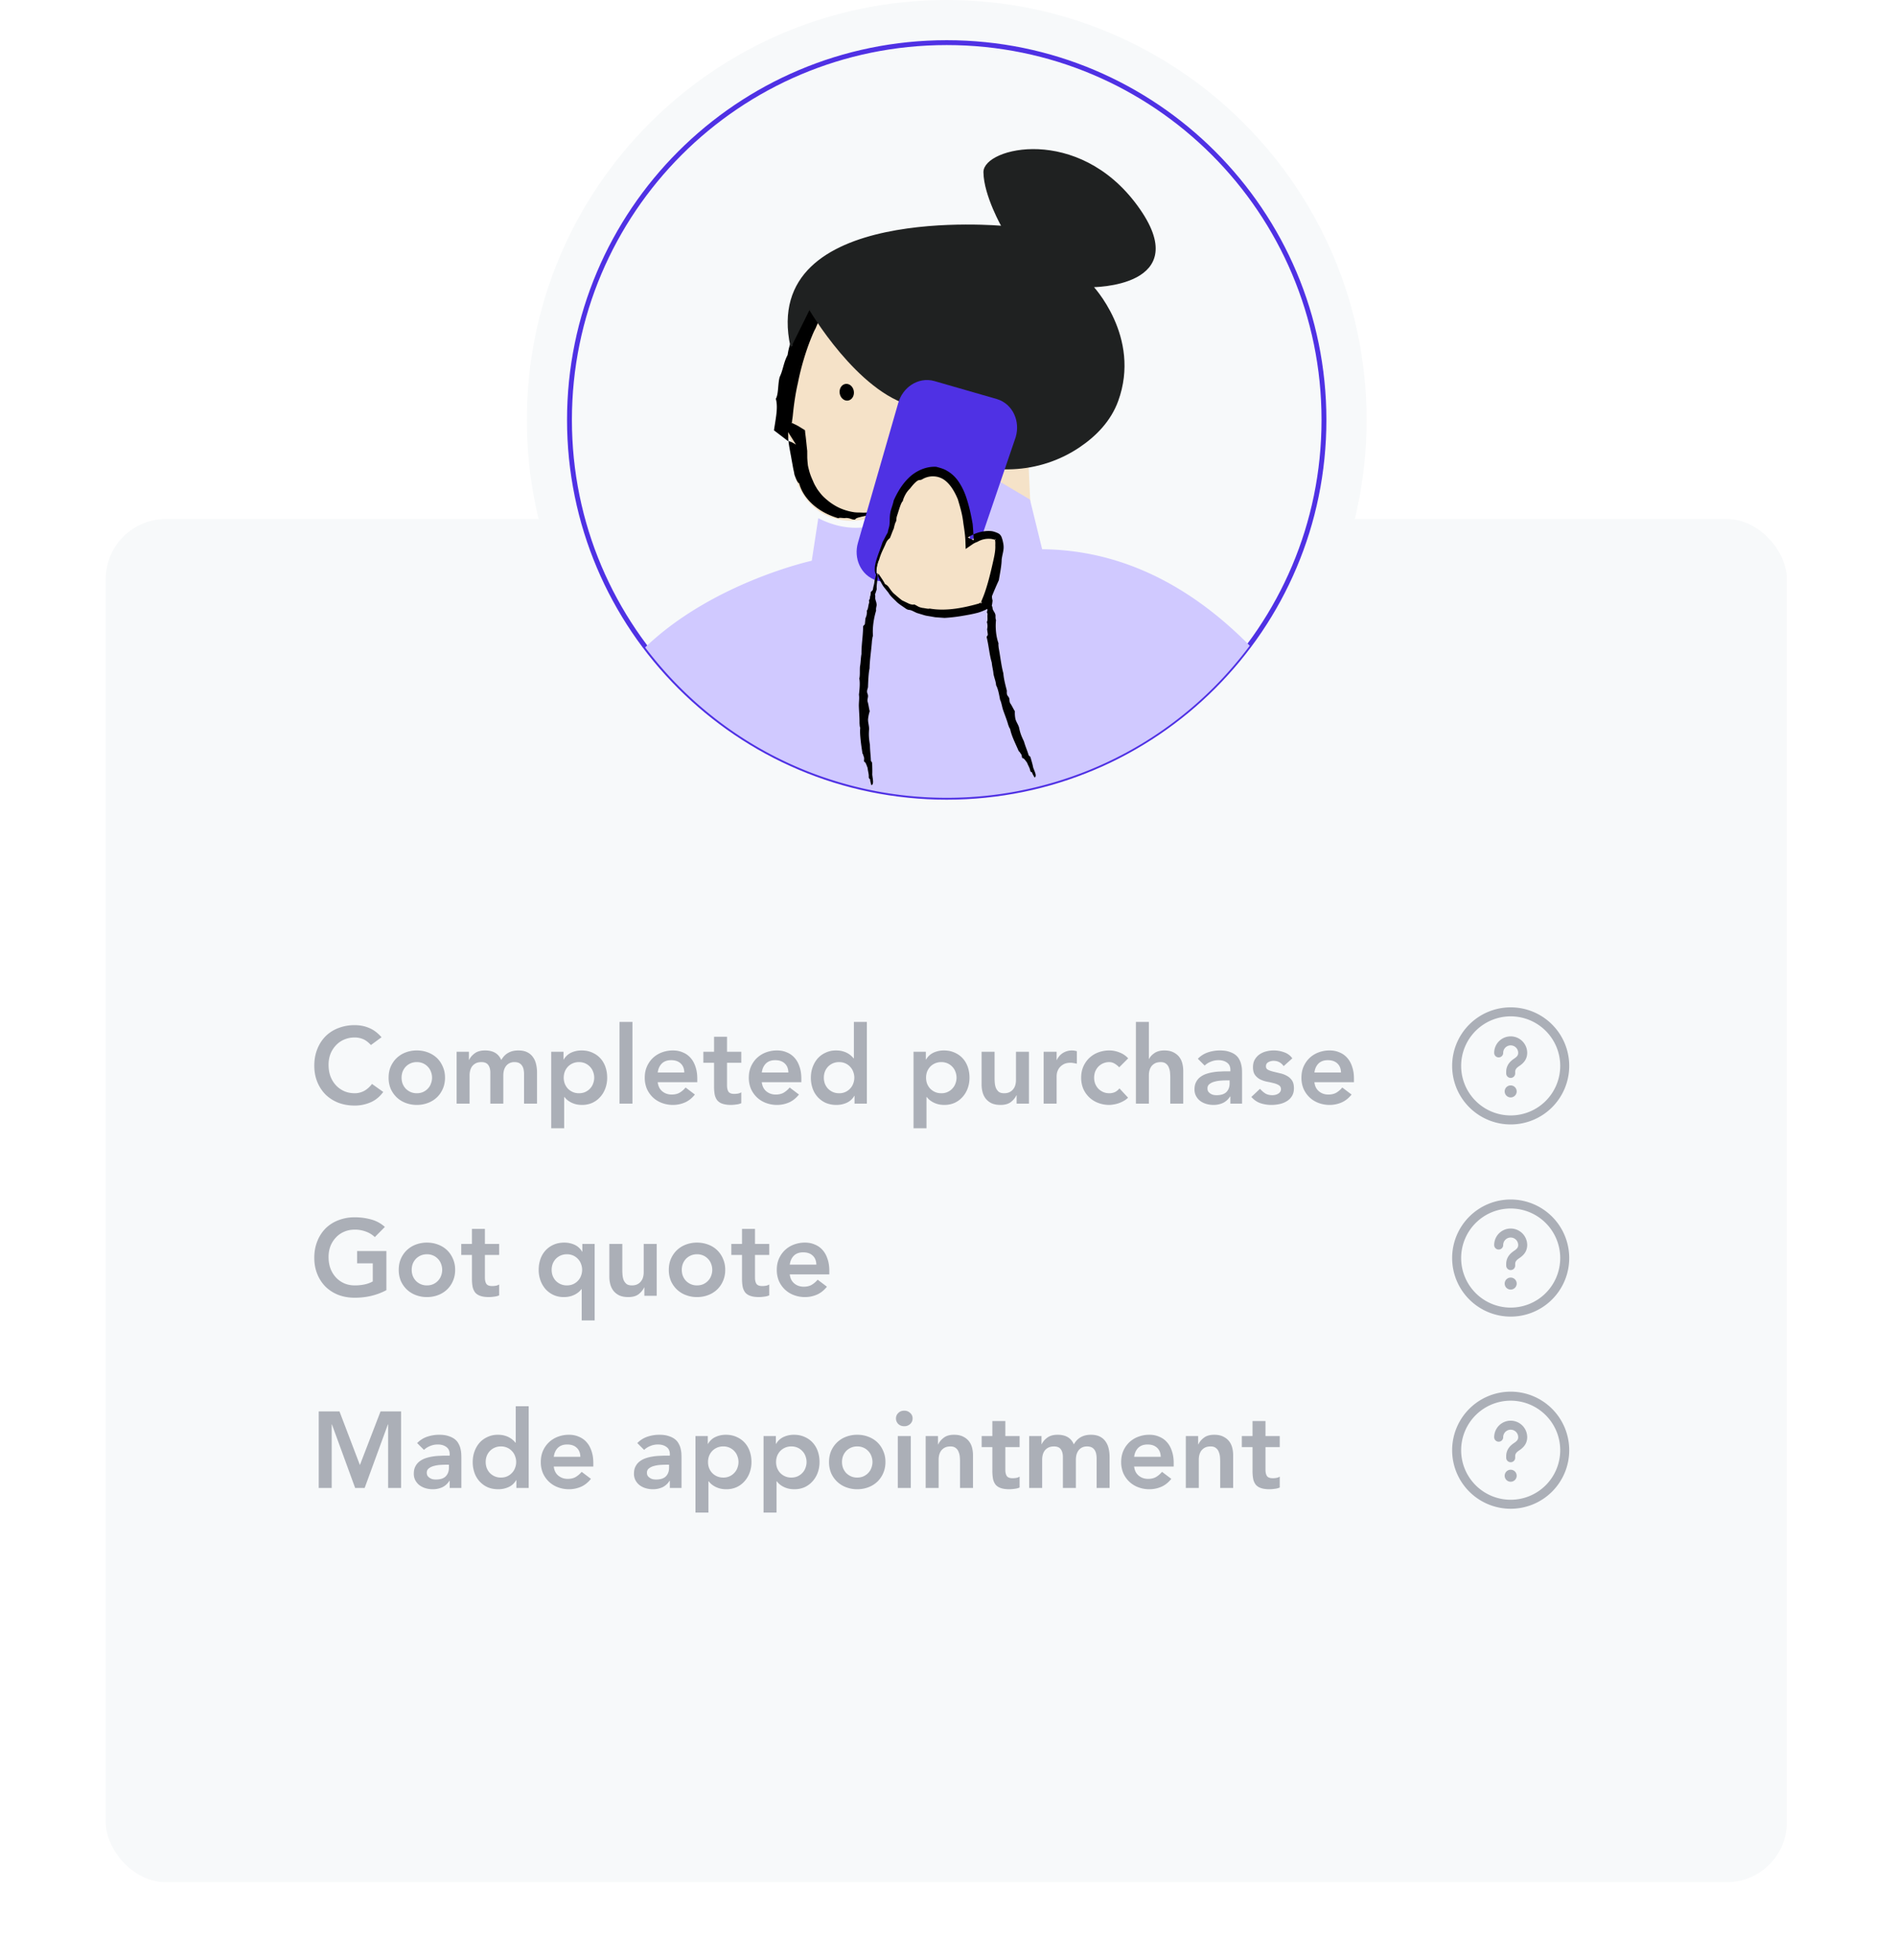
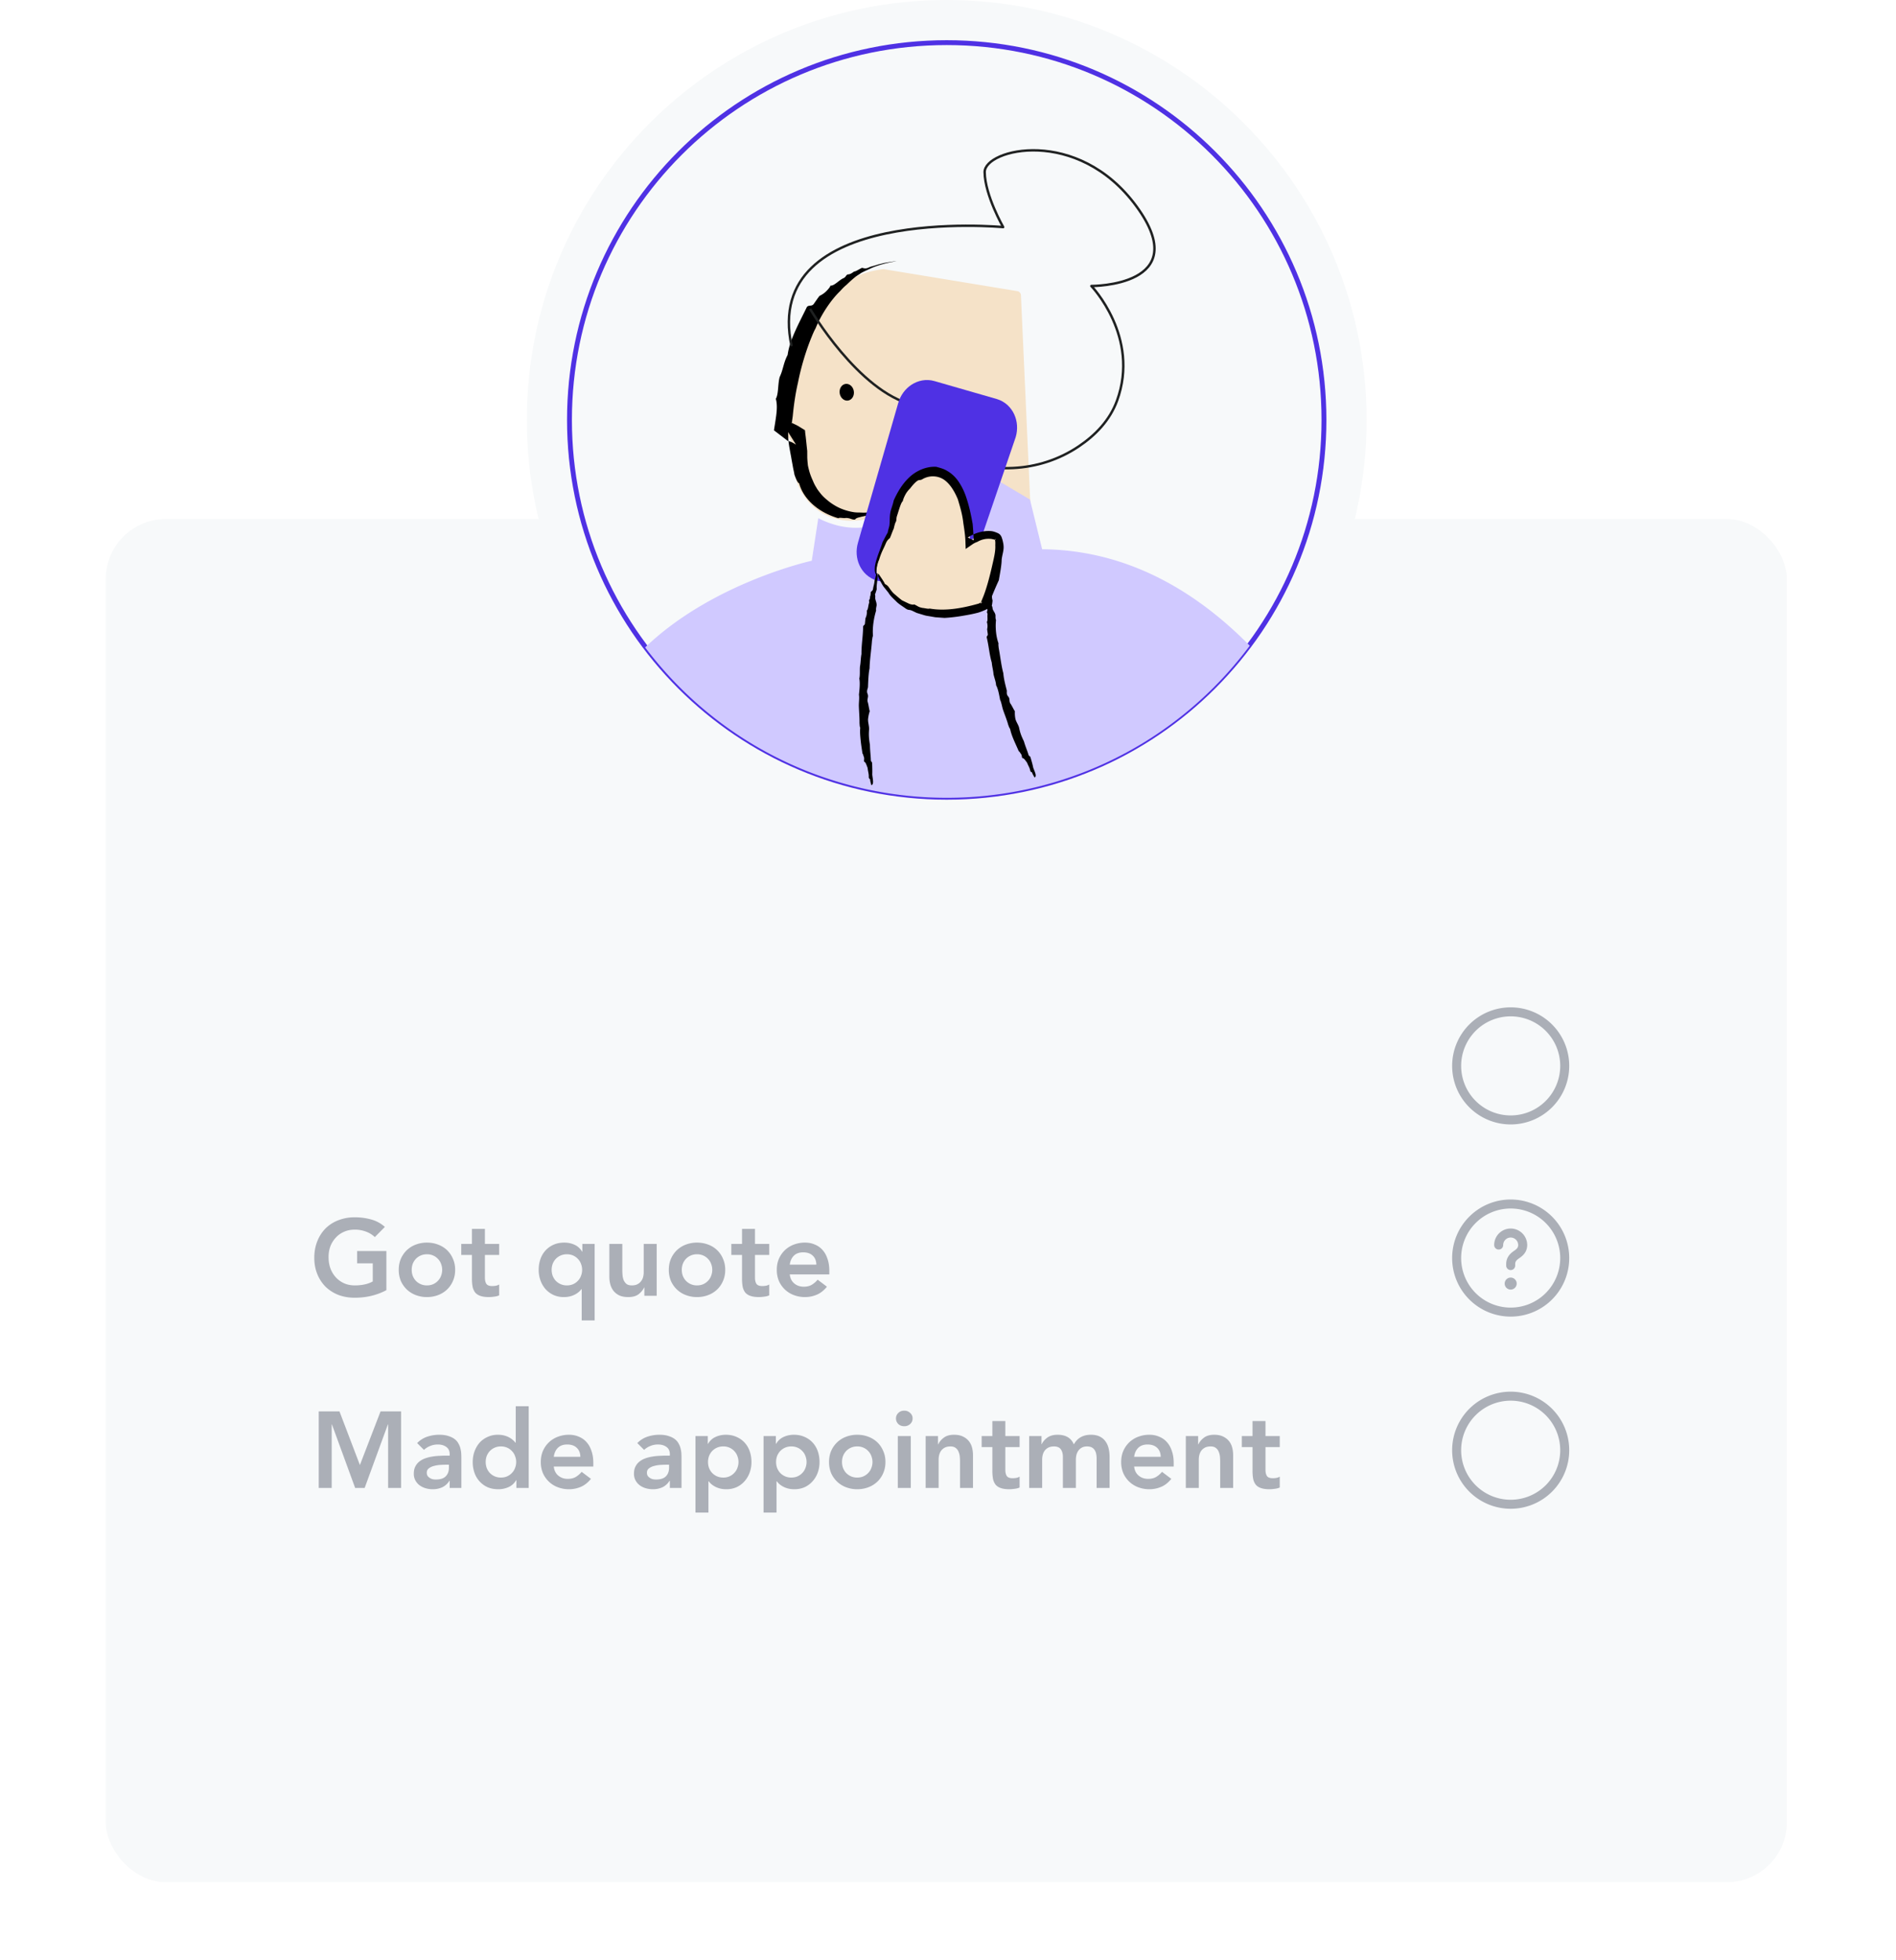
<svg xmlns="http://www.w3.org/2000/svg" width="269px" height="278px" fill="none" aria-hidden="true">
  <g filter="url(#a640230ddfe783)">
    <rect width="238.519" height="193.37" x="15" y="59.63" fill="#F7F9FA" rx="8.519" />
  </g>
  <g clip-path="url(#b640230ddfe783)">
    <path fill="#F7F9FA" d="M134.318 119.142c-32.9 0-59.571-26.671-59.571-59.571S101.418 0 134.318 0s59.571 26.67 59.571 59.57c0 32.901-26.671 59.572-59.571 59.572Z" />
    <path stroke="#4F31E4" stroke-miterlimit="10" stroke-width=".69" d="M134.318 113.093c-29.56 0-53.522-23.963-53.522-53.522 0-29.56 23.962-53.522 53.522-53.522 29.559 0 53.522 23.963 53.522 53.522 0 29.56-23.963 53.522-53.522 53.522Z" />
    <path fill="#F5E2C8" d="M124.674 73.091a2.7 2.7 0 0 0-.217.085c-6.138 2.287-11.569-1.287-12.02-7.819l-.189-2.73a.62.62 0 0 0-.312-.493l-1.212-.696a.61.61 0 0 1-.311-.578c.189-2.89 1.91-21.1 14.841-22.672.041-.007.083-.006.125-.006l18.885 3.105c.304.02.553.259.582.562l1.769 39.165c.035.337-1.763.758-2.099.792l-17.524.292a.627.627 0 0 1-.693-.558l-.772-7.939a.627.627 0 0 0-.854-.516l.001.006Z" />
    <path fill="#000" fill-rule="evenodd" d="M127.268 71.645c-.047-.07-1.437.446-2.465.782-.757.16-1.725.346-2.658.283-.549-.022-.405.004-.865-.033a8.05 8.05 0 0 1-1.774-.456c-.537-.206-1.079-.487-1.729-.954-.64-.489-1.092-.903-1.449-1.376-.179-.236-.37-.464-.513-.74a5.335 5.335 0 0 1-.464-.91c-.383-.839-.527-1.29-.724-2.195-.046-.405-.078-.77-.093-1.117l-.006-.977c-.095-.788-.181-1.823-.281-2.477l-.03-.352-.016-.095-.079-.057c-.31-.187-.521-.32-.847-.518-.439-.25-.576-.276-.999-.507l.079.14-.008-.047c.038-.453.086-.67.13-1.041.139-1.491.386-3.223.732-4.692.382-1.97 1.08-4.448 1.998-6.647.149-.367.364-.85.502-1.074.774-1.924 2.153-3.996 3.461-5.266.315-.338.532-.59.939-.923.575-.542.768-.727 1.293-1.149.307-.218.588-.376.724-.49.318-.191.814-.405 1.21-.59 1.091-.549 2.658-.925 3.802-1.106-.047-.034-1.267.16-1.801.268-.261.07-.489.13-.691.176-.2.061-.372.117-.539.166-.326.102-.625.151-.927.313-.433.175-.613.058-.879.011-.41.186-.866.513-1.136.53-.398.302-.666.416-.886.396-.34.182-.187.304-.577.528-.637.252-1.363 1.147-1.88 1.064-.043.21-.292.481-.566.77a3.315 3.315 0 0 1-.977.686c-.275.331-.501.697-.752 1.039-.32.563-.706.172-1.045.535-.605 1.252-1.181 2.34-1.666 3.433-.484 1.093-.902 2.168-1.068 3.37-.612 1.17-.614 2.05-1.128 3.134-.273.975-.144 2.4-.547 3.096.273.982.104 2.121-.101 3.427l-.165 1.04 1.287.984.665.513c.419.085.788.29 1.178.534L111.82 61.3c.01.439.002.902.062 1.395.081.664.233 1.422.37 2.169.07.428.153.848.227 1.255.063.424.184.823.232 1.2.178.488.408 1.12.684 1.271.316 1.2 1.121 2.311 2.132 3.152 1.013.847 2.218 1.418 3.409 1.774.199-.151.776.04 1.063-.041.699.004.761.252 1.31.232.096-.183.361-.269.684-.343.327-.096.709-.151 1.029-.246.54-.075.941-.147 1.306-.263.361-.102.699-.171 1.076-.303.345-.154.407-.241.505-.327.282-.075.917-.375 1.381-.57l-.022-.01Z" clip-rule="evenodd" />
    <path fill="#000" d="M120.317 56.822c-.554.085-1.083-.374-1.183-1.026-.1-.65.267-1.248.821-1.333.553-.085 1.083.374 1.183 1.026.1.651-.268 1.248-.821 1.333Z" />
    <path fill="#D0C9FF" fill-rule="evenodd" stroke="#D0C9FF" stroke-miterlimit="10" stroke-width=".172" d="M116.158 73.634c11.498 5.746 19.099-9.125 19.099-9.125l10.794 6.408L147.789 78c12.215.083 21.953 6.056 29.409 13.608a54.977 54.977 0 0 1-5.021 5.808c-20.898 20.898-54.791 20.898-75.69 0a54.636 54.636 0 0 1-4.841-5.566c9.601-9.187 23.602-12.236 23.602-12.236l.917-5.98h-.007Z" clip-rule="evenodd" />
-     <path fill="#1F2121" d="M114.931 43.812s6.842 11.744 14.616 13.626l1.359 5.166s.421-4.584 2.465-5.123c4.268-1.12 6.106 3.813 4.404 6.008-1.701 2.195-3.678.8-3.678.8 6.039 3.104 13.332 2.822 18.958-.968 2.354-1.581 4.405-3.694 5.423-6.475 3.307-9.056-3.638-16.275-3.638-16.275s14.742.088 6.391-11.31c-8.351-11.399-21.575-8.116-21.531-4.831.043 3.285 2.627 7.788 2.627 7.788s-34.376-3.245-30.02 16.896" />
    <path stroke="#1F2121" stroke-linejoin="round" stroke-width=".345" d="M114.931 43.812s6.842 11.744 14.616 13.626l1.359 5.166s.421-4.584 2.465-5.123c4.268-1.12 6.106 3.813 4.404 6.008-1.701 2.195-3.678.8-3.678.8 6.039 3.104 13.332 2.822 18.958-.968 2.354-1.581 4.405-3.694 5.423-6.475 3.307-9.056-3.638-16.275-3.638-16.275s14.742.088 6.391-11.31c-8.351-11.399-21.575-8.116-21.531-4.831.043 3.285 2.627 7.788 2.627 7.788s-34.376-3.245-30.02 16.896" />
    <path fill="#4F31E4" stroke="#4F31E4" stroke-linejoin="round" stroke-width="4.138" d="m125 80.373 8.305 1.014c1.069.31 2.221-.449 2.579-1.69l6.242-18.298c.359-1.242-.221-2.497-1.283-2.807l-8.835-2.545c-1.069-.31-2.221.448-2.58 1.69l-5.717 19.829c-.359 1.241.22 2.496 1.283 2.807H125Z" />
    <path fill="#F5E2C8" d="M124.483 81.504c-.682-1.255 1.676-5.387 2.014-6.78.559-2.31 1.007-4.738 2.746-6.483.813-.821 1.896-1.366 3.055-1.36 2.497.015 3.759 2.311 4.414 4.456a21.7 21.7 0 0 1 .904 5.353s1.814-1.318 3.814-.642c1.359.462-.8 7.773-1.787 9.918 0 0-10.207 4.594-15.146-4.455l-.014-.007Z" />
    <path fill="#010101" fill-rule="evenodd" d="M124.635 81.421c-.173.104-.007.51.276 1.042.151.255.296.572.51.834.214.27.434.538.635.793.234.414.627.766 1.027 1.152.38.42.897.71 1.366 1.048.276.2.414.214.531.228.117.014.214.02.476.138.2.097.379.18.558.27.18.068.366.116.538.171.352.097.683.228 1.035.276.352.056.704.118 1.097.187.393.027.82.062 1.324.096a23.474 23.474 0 0 0 2.448-.276c.718-.124 1.414-.234 2.318-.469a7.846 7.846 0 0 0 1.103-.434l.214-.104.069-.179c.193-.504.331-.952.559-1.58.365-.91.683-1.634.993-2.303.152-.924.4-2.131.4-2.932.097-.73.221-.972.276-1.593a2.847 2.847 0 0 0-.055-.738c-.042-.207-.076-.413-.207-.786a1.148 1.148 0 0 0-.297-.469c-.069-.069-.172-.117-.255-.166l-.152-.062a3.452 3.452 0 0 0-.62-.2c-.587-.09-1.207-.027-1.794.125-.6.158-1.138.393-1.696.758l.827.4a39.01 39.01 0 0 0-.138-2.296c-.207-1.187-.475-2.518-.945-3.89a9.102 9.102 0 0 0-.979-2.028c-.421-.649-.993-1.242-1.71-1.642-.463-.303-1.173-.469-1.525-.572-1.448-.09-2.91.58-3.91 1.565-1.014.973-1.669 2.18-2.132 3.2-.117.566-.275.932-.448 1.546-.186.93-.069 1.276-.172 2.055-.09.386-.214.738-.228.952-.228.365-.497.93-.745 1.386-.207.683-.531 1.449-.786 2.242-.124.4-.242.8-.29 1.207-.034.407-.055.841.186 1.214.049-.049.049-.173.028-.331 0-.16-.007-.373.028-.594.055-.441.193-.938.338-1.22.351-1.2.696-1.663.979-2.394.228-.483.393-.552.572-.73.2-.463.4-1.063.538-1.318.131-.58.214-.855.325-1.02.11-.401 0-.373.151-.836.228-.662.531-1.855.814-2.055.021-.193.166-.552.352-.903.228-.428.469-.683.69-.904.248-.331.524-.655.827-.924.469-.4.49-.159.862-.352 1.042-.634 2.27-.531 3.118.048.869.607 1.469 1.628 1.952 2.76.379 1.282.648 2.172.786 3.413.117.738.262 1.69.29 2.47l.041 1.179.993-.683c.2-.138.469-.262.663-.324a3.117 3.117 0 0 1 1.807-.434c.172 0 .338.048.503.082l.248.076c.173-.393.007-.034-.069-.041 0 0 .049.158.056.31.013.152.006.338 0 .517.048.842-.207 1.821-.456 2.925-.338 1.476-.827 3.393-1.4 4.697-.083.22-.179.462-.269.669l.311-.31c-.2.09-.414.186-.511.255-2.179.62-4.676 1.124-7 .71-.145.09-.704-.069-.966-.083-.676-.117-.731-.303-1.221-.503-.103.062-.386.034-.703-.09-.324-.152-.676-.324-1.007-.483-.476-.352-.807-.669-1.131-.93-.311-.277-.525-.608-.78-.973-.269-.325-.407-.338-.524-.421-.124-.324-.593-.959-.904-1.448l-.013.027Z" clip-rule="evenodd" />
    <g fill="#010101" fill-rule="evenodd" clip-path="url(#c640230ddfe783)" clip-rule="evenodd">
      <path d="M146.793 110.284c.366-.198-.029-.871-.212-1.42-.073-.418-.227-.915-.366-1.399-.088-.278-.198-.146-.286-.373-.219-.725-.417-1.106-.659-1.933-.373-.776-.534-1.186-.695-1.984-.154-.468-.344-.666-.498-1.142a4.263 4.263 0 0 1-.088-1.135c-.234-.358-.446-.856-.673-1.149-.125-.3-.066-.44-.132-.695-.088-.257-.234-.286-.315-.55-.058-.234-.007-.366-.029-.563-.198-.762-.432-1.648-.491-2.445-.285-1.018-.424-2.365-.659-3.595-.014-.212-.065-.483-.022-.63-.38-1.047-.461-2.343-.358-3.316-.095-.234-.066-.418-.073-.696-.081-.41-.301-.541-.403-.885-.022-.198-.051-.367-.125-.454.066-.198.081-.484.118-.718-.198-.637-.044-1.486-.242-2.094-.278.022-.154.674-.264.96.052.57-.058.827-.022 1.185 0 .242-.131.308-.234.418.015.227.066.512 0 .637.044.248.015.395-.044.483 0 .19.095.16.088.388-.051.33.073.9-.11 1.054.059.088.081.27.103.461.014.234-.015.41-.051.571l.087.63c.059.315-.153.278-.146.512.315 1.318.373 2.416.717 3.58.059.652.205 1.062.249 1.655.103.498.366 1.157.359 1.552.293.52.432 1.332.571 2.064.19.389.249.857.403 1.377.227.681.578 1.523.747 2.174.087.212.168.491.27.571.22 1.084.791 2.138 1.23 3.185.11.022.213.285.315.373.168.286.081.381.198.608.227-.029.439.359.659.629.205.52.395.747.468 1.186.088.176.176.183.264.213 0 .168.219.476.337.717l.014-.007ZM123.629 111.382c.41-.11.176-.915.125-1.523.022-.454 0-1.01-.015-1.545-.015-.314-.154-.204-.183-.468-.029-.813-.117-1.259-.132-2.182-.146-.915-.19-1.383-.117-2.255-.015-.534-.139-.79-.154-1.325a5.13 5.13 0 0 1 .242-1.193c-.125-.439-.176-1.025-.315-1.398-.029-.352.066-.469.073-.754-.007-.293-.139-.366-.139-.667.015-.256.095-.38.132-.593.037-.849.059-1.837.227-2.68.015-1.141.249-2.576.344-3.93.044-.22.059-.52.139-.667-.102-1.193.132-2.577.447-3.587-.044-.27.022-.454.073-.754 0-.454-.168-.63-.205-1.025.022-.212.015-.403-.037-.505.103-.198.169-.498.257-.74-.074-.71.212-1.596.117-2.27-.278-.014-.264.696-.418.982-.044.615-.19.864-.227 1.252-.051.256-.19.3-.307.402-.029.242-.037.55-.117.667 0 .27-.059.424-.139.498-.037.204.058.19 0 .424-.125.33-.125.952-.33 1.076.044.103.022.3 0 .505-.036.25-.11.425-.183.586l-.066.674c-.014.344-.212.249-.263.498-.022 1.45-.249 2.591-.234 3.887-.125.688-.088 1.15-.213 1.779-.044.542.022 1.303-.095 1.698.125.623.037 1.501-.051 2.3.073.453-.008.958-.015 1.537.022.768.11 1.749.095 2.474.022.242.022.557.103.674-.059.593 0 1.2.066 1.815.058.615.168 1.238.249 1.845.102.051.124.359.205.476.087.344-.022.417.036.688.227.044.337.505.483.849.066.593.205.894.169 1.355.044.205.132.241.205.293-.037.175.102.549.161.834l.007-.007Z" />
    </g>
  </g>
-   <path fill="#ABAFB7" d="M52.626 148.245c-.398-.429-.787-.716-1.165-.859a3.067 3.067 0 0 0-1.12-.214c-.562 0-1.073.102-1.533.306-.45.194-.838.47-1.165.828a3.786 3.786 0 0 0-.767 1.227c-.174.47-.26.976-.26 1.518 0 .583.086 1.119.26 1.61.184.491.44.915.767 1.273.327.357.715.638 1.165.843.46.204.971.307 1.534.307.44 0 .863-.103 1.272-.307.42-.215.808-.552 1.166-1.012l1.594 1.135c-.49.674-1.088 1.165-1.794 1.472a5.602 5.602 0 0 1-2.254.46c-.838 0-1.61-.133-2.315-.399a5.52 5.52 0 0 1-1.81-1.15 5.428 5.428 0 0 1-1.18-1.794c-.286-.695-.43-1.467-.43-2.315 0-.869.144-1.656.43-2.362a5.35 5.35 0 0 1 1.18-1.824 5.199 5.199 0 0 1 1.81-1.15 6.3 6.3 0 0 1 2.315-.414c.736 0 1.416.132 2.04.398.633.256 1.221.695 1.763 1.319l-1.503 1.104Zm2.508 4.631c0-.583.102-1.11.307-1.58.215-.48.5-.889.859-1.226a3.74 3.74 0 0 1 1.272-.782 4.417 4.417 0 0 1 1.564-.276c.552 0 1.074.092 1.564.276.491.184.915.444 1.273.782.358.337.639.746.843 1.226.215.47.322.997.322 1.58 0 .582-.107 1.114-.322 1.594-.204.47-.485.874-.843 1.212a3.757 3.757 0 0 1-1.273.782 4.417 4.417 0 0 1-1.564.276 4.417 4.417 0 0 1-1.564-.276 3.757 3.757 0 0 1-1.272-.782 3.844 3.844 0 0 1-.859-1.212 4.029 4.029 0 0 1-.307-1.594Zm1.84 0c0 .286.046.562.138.828.102.265.246.5.43.705.194.204.424.368.69.491.265.122.567.184.904.184.338 0 .64-.062.905-.184.266-.123.49-.287.675-.491.194-.205.337-.44.429-.705a2.29 2.29 0 0 0 .153-.828c0-.287-.05-.563-.153-.828a1.933 1.933 0 0 0-.43-.706 2.047 2.047 0 0 0-.674-.49 2.13 2.13 0 0 0-.905-.184 2.13 2.13 0 0 0-1.594.674 2.26 2.26 0 0 0-.43.706 2.507 2.507 0 0 0-.138.828Zm7.81-3.68h1.748v1.15h.031c.164-.348.424-.655.782-.92.368-.276.859-.414 1.472-.414 1.155 0 1.922.454 2.3 1.364.266-.47.598-.812.997-1.027.398-.225.874-.337 1.426-.337.49 0 .904.081 1.242.245.337.163.608.388.812.675.215.286.368.623.46 1.012.092.378.138.787.138 1.226v4.386h-1.84v-4.171c0-.225-.02-.44-.061-.644a1.48 1.48 0 0 0-.215-.552 1.065 1.065 0 0 0-.414-.383c-.173-.092-.398-.138-.674-.138a1.51 1.51 0 0 0-.736.168 1.41 1.41 0 0 0-.491.43 1.867 1.867 0 0 0-.276.613 3.106 3.106 0 0 0-.077.69v3.987h-1.84v-4.386c0-.46-.097-.823-.291-1.088-.194-.276-.516-.414-.966-.414-.307 0-.567.051-.782.153a1.58 1.58 0 0 0-.521.414c-.133.174-.23.373-.292.598-.061.225-.092.46-.092.705v4.018h-1.84v-7.36Zm13.419 0h1.748v1.104h.03a2.37 2.37 0 0 1 1.074-.982c.45-.204.935-.306 1.456-.306.563 0 1.069.102 1.519.306.45.194.833.465 1.15.813.316.347.557.756.72 1.227.164.47.245.976.245 1.518a4.35 4.35 0 0 1-.26 1.518c-.174.47-.42.879-.736 1.226-.307.348-.68.624-1.12.828a3.53 3.53 0 0 1-1.44.292c-.348 0-.655-.036-.92-.108a3.119 3.119 0 0 1-1.227-.628 2.93 2.93 0 0 1-.353-.384h-.046v4.432h-1.84v-10.856Zm6.102 3.68c0-.287-.05-.563-.153-.828a1.935 1.935 0 0 0-.43-.706 2.047 2.047 0 0 0-.674-.49 2.13 2.13 0 0 0-.904-.184 2.13 2.13 0 0 0-1.595.674 2.26 2.26 0 0 0-.43.706 2.507 2.507 0 0 0-.138.828c0 .286.047.562.139.828.102.265.245.5.429.705.194.204.424.368.69.491.266.122.567.184.904.184.338 0 .64-.062.905-.184.266-.123.49-.287.675-.491a1.94 1.94 0 0 0 .43-.705 2.29 2.29 0 0 0 .152-.828Zm3.587-7.912h1.84v11.592h-1.84v-11.592Zm5.424 8.556c.061.552.276.981.644 1.288.368.306.813.46 1.334.46.46 0 .843-.092 1.15-.276.317-.195.593-.435.828-.721l1.319.997c-.43.531-.91.909-1.442 1.134a4.244 4.244 0 0 1-1.67.338 4.417 4.417 0 0 1-1.565-.276 3.757 3.757 0 0 1-1.273-.782 3.844 3.844 0 0 1-.858-1.212 4.029 4.029 0 0 1-.307-1.594c0-.583.102-1.11.307-1.58.214-.48.5-.889.858-1.226a3.74 3.74 0 0 1 1.273-.782 4.417 4.417 0 0 1 1.564-.276c.511 0 .976.092 1.395.276.43.173.793.429 1.09.766.306.338.54.757.704 1.258.174.49.261 1.058.261 1.702v.506h-5.612Zm3.772-1.38c-.01-.542-.179-.966-.506-1.273-.327-.317-.782-.475-1.365-.475-.552 0-.991.158-1.318.475-.317.317-.511.741-.583 1.273h3.772Zm2.702-1.38v-1.564h1.518v-2.132h1.84v2.132h2.024v1.564h-2.024v3.22c0 .368.067.659.199.874.144.214.42.322.828.322.164 0 .343-.016.537-.046.194-.041.348-.103.46-.184v1.548a2.225 2.225 0 0 1-.721.184 5.074 5.074 0 0 1-.736.062c-.49 0-.894-.057-1.211-.169a1.619 1.619 0 0 1-.736-.475 2.054 2.054 0 0 1-.368-.828 6.256 6.256 0 0 1-.092-1.135v-3.373H99.79Zm8.29 2.76c.062.552.276.981.644 1.288.368.306.813.46 1.334.46.46 0 .844-.092 1.15-.276.317-.195.593-.435.828-.721l1.319.997c-.429.531-.91.909-1.441 1.134a4.249 4.249 0 0 1-1.672.338 4.419 4.419 0 0 1-1.564-.276 3.762 3.762 0 0 1-1.272-.782 3.847 3.847 0 0 1-.859-1.212 4.038 4.038 0 0 1-.307-1.594c0-.583.103-1.11.307-1.58.215-.48.501-.889.859-1.226a3.747 3.747 0 0 1 1.272-.782 4.419 4.419 0 0 1 1.564-.276c.512 0 .977.092 1.396.276a2.84 2.84 0 0 1 1.088.766c.307.338.542.757.706 1.258.174.49.26 1.058.26 1.702v.506h-5.612Zm3.772-1.38c-.01-.542-.178-.966-.506-1.273-.327-.317-.782-.475-1.364-.475-.552 0-.992.158-1.319.475-.317.317-.511.741-.583 1.273h3.772Zm9.388 3.312h-.031a2.372 2.372 0 0 1-1.073.981c-.45.204-.936.307-1.457.307a3.838 3.838 0 0 1-1.533-.292 3.52 3.52 0 0 1-1.135-.828 3.507 3.507 0 0 1-.721-1.226 4.61 4.61 0 0 1-.245-1.518c0-.542.087-1.048.261-1.518.174-.471.414-.88.72-1.227a3.348 3.348 0 0 1 1.135-.813c.44-.204.92-.306 1.441-.306.348 0 .655.035.92.107.266.071.501.163.706.276.204.112.378.235.521.368.143.123.261.245.353.368h.046v-5.167h1.84v11.592h-1.748v-1.104Zm-4.355-2.576c0 .286.046.562.138.828.102.265.245.5.429.705.195.204.425.368.69.491.266.122.568.184.905.184a2.058 2.058 0 0 0 1.579-.675 1.93 1.93 0 0 0 .43-.705c.102-.266.153-.542.153-.828 0-.287-.051-.563-.153-.828a1.925 1.925 0 0 0-.43-.706 2.042 2.042 0 0 0-.674-.49 2.133 2.133 0 0 0-.905-.184 2.133 2.133 0 0 0-1.595.674c-.184.205-.327.44-.429.706a2.507 2.507 0 0 0-.138.828Zm12.723-3.68h1.748v1.104h.031c.266-.45.624-.777 1.073-.982.45-.204.936-.306 1.457-.306.562 0 1.068.102 1.518.306.45.194.833.465 1.15.813.317.347.557.756.721 1.227.163.47.245.976.245 1.518 0 .541-.087 1.047-.261 1.518-.173.47-.419.879-.736 1.226a3.34 3.34 0 0 1-1.119.828c-.439.194-.92.292-1.441.292-.348 0-.654-.036-.92-.108a3.13 3.13 0 0 1-1.227-.628 2.942 2.942 0 0 1-.353-.384h-.046v4.432h-1.84v-10.856Zm6.103 3.68c0-.287-.051-.563-.153-.828a1.925 1.925 0 0 0-.43-.706 2.042 2.042 0 0 0-.674-.49 2.133 2.133 0 0 0-.905-.184 2.133 2.133 0 0 0-1.595.674c-.184.205-.327.44-.429.706a2.507 2.507 0 0 0-.138.828c0 .286.046.562.138.828.102.265.245.5.429.705.195.204.425.368.69.491.266.122.568.184.905.184a2.058 2.058 0 0 0 1.579-.675 1.93 1.93 0 0 0 .43-.705c.102-.266.153-.542.153-.828Zm10.272 3.68h-1.748v-1.181h-.031c-.174.368-.44.69-.797.966-.358.266-.844.399-1.457.399-.491 0-.91-.077-1.257-.23a2.381 2.381 0 0 1-.828-.644 2.577 2.577 0 0 1-.46-.936 4.23 4.23 0 0 1-.138-1.088v-4.646h1.84v3.726c0 .204.01.434.03.69.021.245.072.48.154.705.092.215.225.399.398.552.184.143.44.215.767.215.307 0 .562-.052.767-.154.214-.102.388-.24.521-.414.143-.174.245-.373.307-.598.061-.225.092-.46.092-.705v-4.017h1.84v7.36Zm2.088-7.36h1.84v1.165h.031c.204-.429.496-.762.874-.997a2.418 2.418 0 0 1 1.625-.322c.113.021.225.046.338.077v1.779a3.6 3.6 0 0 0-.46-.092 2.028 2.028 0 0 0-.43-.046c-.429 0-.777.081-1.042.245a1.903 1.903 0 0 0-.598.537 2.015 2.015 0 0 0-.276.613 2.586 2.586 0 0 0-.062.46v3.941h-1.84v-7.36Zm10.72 2.208a2.949 2.949 0 0 0-.675-.537 1.446 1.446 0 0 0-.721-.199 2.129 2.129 0 0 0-1.594.674c-.184.205-.327.44-.43.706a2.507 2.507 0 0 0-.138.828c0 .286.046.562.138.828.103.265.246.5.43.705.194.204.424.368.69.491.266.122.567.184.904.184a1.9 1.9 0 0 0 .798-.169c.245-.123.455-.297.628-.521l1.227 1.318a2.78 2.78 0 0 1-.644.476c-.235.132-.475.24-.721.322-.245.081-.48.138-.705.168a3.322 3.322 0 0 1-.583.062 4.419 4.419 0 0 1-1.564-.276 3.762 3.762 0 0 1-1.272-.782 3.847 3.847 0 0 1-.859-1.212 4.038 4.038 0 0 1-.307-1.594c0-.583.103-1.11.307-1.58.215-.48.501-.889.859-1.226a3.747 3.747 0 0 1 1.272-.782 4.419 4.419 0 0 1 1.564-.276c.471 0 .941.092 1.411.276.481.173.9.454 1.257.843l-1.272 1.273Zm4.208-1.181h.03c.143-.307.394-.583.752-.828.368-.256.838-.383 1.41-.383.491 0 .905.081 1.242.245.348.163.629.378.844.644.214.266.368.572.46.92.092.347.138.71.138 1.089v4.646h-1.84v-3.726c0-.205-.011-.43-.031-.675a2.236 2.236 0 0 0-.169-.705 1.206 1.206 0 0 0-.398-.552c-.184-.154-.435-.23-.752-.23-.306 0-.567.051-.782.153-.204.102-.378.24-.521.414a1.71 1.71 0 0 0-.291.598c-.062.225-.092.46-.092.705v4.018h-1.84v-11.592h1.84v5.259Zm11.564 5.321h-.046a2.428 2.428 0 0 1-1.012.92 3.248 3.248 0 0 1-1.349.276c-.337 0-.67-.046-.997-.138a2.775 2.775 0 0 1-.858-.414 2.153 2.153 0 0 1-.598-.69 1.95 1.95 0 0 1-.23-.966c0-.399.071-.736.214-1.012.143-.287.332-.522.568-.706a2.93 2.93 0 0 1 .843-.46c.317-.112.644-.194.981-.245a7.232 7.232 0 0 1 1.043-.107c.347-.021.675-.031.981-.031h.46v-.199c0-.46-.158-.803-.475-1.028-.317-.235-.721-.352-1.211-.352-.389 0-.752.071-1.089.214a2.656 2.656 0 0 0-.874.552l-.966-.966c.409-.419.884-.72 1.426-.904a5.346 5.346 0 0 1 1.702-.276c.521 0 .961.061 1.319.184.357.112.654.26.889.444s.414.399.537.644c.132.235.224.476.276.721.061.245.097.485.107.721.01.224.015.424.015.598v4.232h-1.656v-1.012Zm-.107-2.285h-.383c-.256 0-.542.01-.859.031-.317.02-.619.071-.905.153a1.88 1.88 0 0 0-.705.337c-.194.143-.291.348-.291.614 0 .173.035.322.107.444.082.113.184.21.307.292.122.081.26.143.414.184.153.03.306.046.46.046.633 0 1.098-.149 1.395-.445.307-.307.46-.721.46-1.242v-.414Zm7.668-2.024c-.358-.501-.838-.751-1.441-.751a1.54 1.54 0 0 0-.721.184c-.235.122-.352.322-.352.598 0 .224.097.388.291.49.194.102.439.189.736.261l.951.23c.347.071.669.189.966.353.296.153.541.368.736.644.194.276.291.654.291 1.134 0 .44-.097.813-.291 1.12-.184.296-.43.536-.736.72a3.187 3.187 0 0 1-1.012.399 5.351 5.351 0 0 1-1.135.123 4.855 4.855 0 0 1-1.579-.246c-.481-.163-.91-.46-1.288-.889l1.226-1.15c.235.266.486.485.752.659.276.164.608.246.996.246.133 0 .271-.016.414-.046a1.35 1.35 0 0 0 .399-.154.889.889 0 0 0 .291-.26.638.638 0 0 0 .123-.384c0-.255-.097-.444-.291-.567a2.446 2.446 0 0 0-.736-.291 10.404 10.404 0 0 0-.966-.215 4.177 4.177 0 0 1-.951-.322 2.073 2.073 0 0 1-.736-.629c-.194-.266-.291-.634-.291-1.104 0-.409.081-.761.245-1.058.174-.306.399-.557.675-.751a2.88 2.88 0 0 1 .95-.429 4.251 4.251 0 0 1 2.546.122c.48.164.868.45 1.165.859l-1.227 1.104Zm4.36 2.285c.061.552.276.981.644 1.288.368.306.813.46 1.334.46.46 0 .843-.092 1.15-.276.317-.195.593-.435.828-.721l1.319.997c-.43.531-.91.909-1.442 1.134a4.24 4.24 0 0 1-1.671.338 4.419 4.419 0 0 1-1.564-.276 3.757 3.757 0 0 1-1.273-.782 3.844 3.844 0 0 1-.858-1.212 4.02 4.02 0 0 1-.307-1.594c0-.583.102-1.11.307-1.58.214-.48.501-.889.858-1.226a3.741 3.741 0 0 1 1.273-.782 4.419 4.419 0 0 1 1.564-.276c.511 0 .976.092 1.395.276.43.173.793.429 1.089.766.307.338.542.757.705 1.258.174.49.261 1.058.261 1.702v.506h-5.612Zm3.772-1.38c-.01-.542-.179-.966-.506-1.273-.327-.317-.782-.475-1.365-.475-.552 0-.991.158-1.318.475-.317.317-.511.741-.583 1.273h3.772Z" />
  <path stroke="#ABAFB7" stroke-linecap="round" stroke-linejoin="round" stroke-width="1.278" d="M214.333 158.87v0a7.666 7.666 0 0 1-7.667-7.666v0a7.666 7.666 0 0 1 7.667-7.667v0a7.666 7.666 0 0 1 7.666 7.667v0a7.666 7.666 0 0 1-7.666 7.666Z" clip-rule="evenodd" />
-   <path stroke="#ABAFB7" stroke-linecap="round" stroke-linejoin="round" stroke-width="1.278" d="M214.333 152.269v-.213c0-.696.43-1.074.861-1.363.421-.284.842-.654.842-1.335a1.703 1.703 0 1 0-3.407 0M214.331 154.611a.213.213 0 1 0 .002.426.213.213 0 0 0-.002-.426" />
  <path fill="#ABAFB7" d="M54.819 183.017c-1.34.716-2.837 1.074-4.493 1.074-.838 0-1.61-.133-2.315-.399a5.52 5.52 0 0 1-1.81-1.15 5.428 5.428 0 0 1-1.18-1.794c-.286-.695-.43-1.467-.43-2.315 0-.869.144-1.656.43-2.362a5.36 5.36 0 0 1 1.18-1.824 5.213 5.213 0 0 1 1.81-1.15 6.3 6.3 0 0 1 2.315-.414 8.58 8.58 0 0 1 2.33.306 4.731 4.731 0 0 1 1.948 1.058l-1.426 1.442a3.554 3.554 0 0 0-1.272-.782 4.417 4.417 0 0 0-1.564-.276c-.563 0-1.074.102-1.534.306-.45.195-.838.471-1.165.828a3.786 3.786 0 0 0-.767 1.227c-.174.47-.26.976-.26 1.518 0 .583.086 1.119.26 1.61.184.491.44.915.767 1.273.327.358.715.639 1.165.843.46.205.971.307 1.534.307.49 0 .95-.046 1.38-.138.44-.092.828-.235 1.165-.43v-2.56h-2.223v-1.748h4.155v5.55Zm1.753-2.882c0-.583.102-1.109.306-1.58.215-.48.501-.889.86-1.226a3.74 3.74 0 0 1 1.272-.782 4.417 4.417 0 0 1 1.564-.276c.552 0 1.073.092 1.564.276.49.184.915.444 1.273.782.357.337.638.746.843 1.226.215.471.322.997.322 1.58 0 .582-.107 1.114-.322 1.594a3.639 3.639 0 0 1-.844 1.212 3.757 3.757 0 0 1-1.272.782 4.417 4.417 0 0 1-1.564.276 4.417 4.417 0 0 1-1.564-.276 3.757 3.757 0 0 1-1.273-.782 3.833 3.833 0 0 1-.858-1.212 4.029 4.029 0 0 1-.307-1.594Zm1.84 0c0 .286.046.562.138.828.102.266.245.501.43.705a2.146 2.146 0 0 0 1.595.675c.336 0 .638-.062.903-.184a2.05 2.05 0 0 0 .675-.491c.194-.204.337-.439.43-.705a2.29 2.29 0 0 0 .153-.828 2.29 2.29 0 0 0-.153-.828 1.933 1.933 0 0 0-.43-.706 2.047 2.047 0 0 0-.675-.49 2.13 2.13 0 0 0-.904-.184 2.13 2.13 0 0 0-1.595.674 2.26 2.26 0 0 0-.43.706 2.515 2.515 0 0 0-.137.828Zm7.028-2.116v-1.564h1.518v-2.132h1.84v2.132h2.024v1.564h-2.024v3.22c0 .368.066.659.2.874.142.214.418.322.827.322.164 0 .343-.016.537-.046.194-.041.347-.102.46-.184v1.548a2.23 2.23 0 0 1-.72.184 5.077 5.077 0 0 1-.737.062c-.49 0-.894-.056-1.211-.169a1.62 1.62 0 0 1-.736-.475 2.05 2.05 0 0 1-.368-.828 6.212 6.212 0 0 1-.092-1.135v-3.373H65.44Zm18.93 9.292h-1.84v-4.432h-.046a2.93 2.93 0 0 1-.353.384 3.116 3.116 0 0 1-1.227.628 3.532 3.532 0 0 1-.92.108 3.514 3.514 0 0 1-1.44-.292 3.522 3.522 0 0 1-1.135-.828 3.843 3.843 0 0 1-.721-1.226 4.345 4.345 0 0 1-.26-1.518c0-.542.081-1.048.245-1.518.163-.47.403-.879.72-1.227a3.367 3.367 0 0 1 1.135-.813c.45-.204.96-.306 1.533-.306.522 0 1.007.102 1.457.306.45.205.808.532 1.073.982h.03v-1.104h1.749v10.856Zm-6.103-7.176c0 .286.046.562.138.828.102.266.246.501.43.705a2.145 2.145 0 0 0 1.595.675c.337 0 .638-.062.904-.184a2.05 2.05 0 0 0 .675-.491c.194-.204.337-.439.429-.705.102-.266.153-.542.153-.828 0-.286-.05-.562-.153-.828a1.934 1.934 0 0 0-.43-.706 2.047 2.047 0 0 0-.674-.49 2.13 2.13 0 0 0-.905-.184 2.13 2.13 0 0 0-1.594.674 2.26 2.26 0 0 0-.43.706 2.515 2.515 0 0 0-.138.828Zm14.903 3.68H91.42v-1.181h-.03c-.174.368-.44.69-.797.966-.358.266-.844.399-1.457.399-.49 0-.91-.077-1.258-.23a2.38 2.38 0 0 1-.828-.644 2.582 2.582 0 0 1-.46-.936 4.23 4.23 0 0 1-.137-1.088v-4.646h1.84v3.726c0 .204.01.434.03.69.02.245.072.48.154.705.092.215.224.399.398.552.184.143.44.215.767.215.306 0 .562-.051.766-.154.215-.102.389-.24.522-.414a1.58 1.58 0 0 0 .306-.598c.062-.224.093-.46.093-.705v-4.017h1.84v7.36Zm1.72-3.68c0-.583.102-1.109.307-1.58.215-.48.5-.889.858-1.226a3.74 3.74 0 0 1 1.273-.782 4.417 4.417 0 0 1 1.564-.276c.552 0 1.074.092 1.564.276a3.587 3.587 0 0 1 2.116 2.008c.215.471.322.997.322 1.58 0 .582-.107 1.114-.322 1.594a3.628 3.628 0 0 1-.843 1.212 3.757 3.757 0 0 1-1.273.782 4.416 4.416 0 0 1-1.564.276 4.417 4.417 0 0 1-1.564-.276 3.757 3.757 0 0 1-1.273-.782 3.833 3.833 0 0 1-.858-1.212 4.03 4.03 0 0 1-.307-1.594Zm1.84 0c0 .286.046.562.138.828.102.266.246.501.43.705a2.145 2.145 0 0 0 1.595.675c.337 0 .638-.062.904-.184.266-.123.49-.286.674-.491.195-.204.338-.439.43-.705.102-.266.153-.542.153-.828 0-.286-.051-.562-.153-.828a1.925 1.925 0 0 0-.43-.706 2.04 2.04 0 0 0-.674-.49 2.13 2.13 0 0 0-.905-.184 2.13 2.13 0 0 0-1.594.674 2.26 2.26 0 0 0-.43.706 2.515 2.515 0 0 0-.138.828Zm7.028-2.116v-1.564h1.518v-2.132h1.84v2.132h2.024v1.564h-2.024v3.22c0 .368.067.659.2.874.143.214.419.322.828.322.163 0 .342-.016.536-.046.194-.041.348-.102.46-.184v1.548a2.225 2.225 0 0 1-.72.184 5.085 5.085 0 0 1-.736.062c-.491 0-.895-.056-1.212-.169a1.624 1.624 0 0 1-.736-.475 2.054 2.054 0 0 1-.368-.828 6.248 6.248 0 0 1-.092-1.135v-3.373h-1.518Zm8.291 2.76c.061.552.276.981.644 1.288.368.306.812.46 1.334.46.46 0 .843-.092 1.15-.276.316-.194.592-.435.828-.721l1.318.997c-.429.531-.91.91-1.441 1.134a4.247 4.247 0 0 1-1.671.338 4.415 4.415 0 0 1-1.564-.276 3.757 3.757 0 0 1-1.273-.782 3.836 3.836 0 0 1-.859-1.212 4.037 4.037 0 0 1-.306-1.594c0-.583.102-1.109.306-1.58.215-.48.501-.889.859-1.226a3.741 3.741 0 0 1 1.273-.782 4.415 4.415 0 0 1 1.564-.276c.511 0 .976.092 1.395.276.429.174.792.429 1.089.766.306.338.541.757.705 1.258.174.49.261 1.058.261 1.702v.506h-5.612Zm3.772-1.38c-.011-.542-.179-.966-.506-1.273-.328-.317-.782-.475-1.365-.475-.552 0-.992.158-1.319.475-.317.317-.511.741-.582 1.273h3.772Z" />
  <path stroke="#ABAFB7" stroke-linecap="round" stroke-linejoin="round" stroke-width="1.278" d="M214.333 186.13v0a7.667 7.667 0 0 1-7.667-7.667v0a7.666 7.666 0 0 1 7.667-7.667v0a7.666 7.666 0 0 1 7.666 7.667v0a7.667 7.667 0 0 1-7.666 7.667Z" clip-rule="evenodd" />
  <path stroke="#ABAFB7" stroke-linecap="round" stroke-linejoin="round" stroke-width="1.278" d="M214.333 179.528v-.213c0-.696.43-1.074.861-1.363.421-.284.842-.654.842-1.335a1.703 1.703 0 1 0-3.407 0M214.331 181.87a.213.213 0 1 0 .002.426.213.213 0 0 0-.002-.426" />
  <path fill="#ABAFB7" d="M45.22 200.218h2.944l2.898 7.605 2.929-7.605h2.913v10.856h-1.84v-9.016h-.03l-3.297 9.016h-1.35l-3.296-9.016h-.03v9.016h-1.84v-10.856Zm18.58 9.844h-.045a2.42 2.42 0 0 1-1.012.92 3.25 3.25 0 0 1-1.35.276c-.337 0-.669-.046-.996-.138a2.787 2.787 0 0 1-.859-.414 2.166 2.166 0 0 1-.598-.69 1.957 1.957 0 0 1-.23-.966c0-.399.072-.736.215-1.012.143-.286.332-.521.567-.705.245-.194.527-.348.844-.46a5.33 5.33 0 0 1 .98-.246 7.227 7.227 0 0 1 1.043-.107c.348-.02.675-.031.982-.031h.46v-.199c0-.46-.159-.802-.476-1.027-.316-.235-.72-.353-1.21-.353-.39 0-.752.072-1.09.215a2.657 2.657 0 0 0-.873.552l-.967-.966a3.578 3.578 0 0 1 1.426-.905 5.348 5.348 0 0 1 1.703-.276c.52 0 .96.061 1.318.184.358.113.654.261.89.445.235.184.413.398.536.644.133.235.225.475.276.72.061.246.097.486.108.721.01.225.015.424.015.598v4.232H63.8v-1.012Zm-.106-2.285h-.384c-.255 0-.542.011-.858.031a4.376 4.376 0 0 0-.905.153 1.885 1.885 0 0 0-.705.338c-.195.143-.292.347-.292.613a.87.87 0 0 0 .108.445c.081.112.184.209.306.291.123.082.26.143.414.184.154.031.307.046.46.046.634 0 1.1-.148 1.395-.445.307-.306.46-.72.46-1.242v-.414Zm9.57 2.193h-.031c-.266.45-.624.777-1.074.981a3.47 3.47 0 0 1-1.457.307c-.572 0-1.083-.097-1.533-.291a3.552 3.552 0 0 1-1.135-.828 3.515 3.515 0 0 1-.72-1.227 4.586 4.586 0 0 1-.245-1.518c0-.542.086-1.048.26-1.518.174-.47.414-.879.72-1.227a3.351 3.351 0 0 1 1.135-.812c.44-.205.92-.307 1.442-.307.347 0 .654.036.92.107.266.072.5.164.705.276.205.113.378.236.521.368.144.123.261.246.353.368h.046v-5.167h1.84v11.592h-1.748v-1.104Zm-4.355-2.576c0 .286.045.562.137.828.103.266.246.501.43.705a2.13 2.13 0 0 0 1.595.675c.337 0 .638-.061.904-.184a2.05 2.05 0 0 0 .675-.491c.194-.204.337-.439.43-.705a2.29 2.29 0 0 0 .153-.828 2.29 2.29 0 0 0-.154-.828 1.922 1.922 0 0 0-.43-.705 2.05 2.05 0 0 0-.674-.491 2.13 2.13 0 0 0-.904-.184 2.13 2.13 0 0 0-1.595.675 2.245 2.245 0 0 0-.43.705 2.515 2.515 0 0 0-.138.828Zm9.658.644c.061.552.276.981.644 1.288.368.307.812.46 1.334.46.46 0 .843-.092 1.15-.276.317-.194.593-.434.828-.721l1.318.997c-.429.532-.91.91-1.44 1.135a4.244 4.244 0 0 1-1.672.337 4.417 4.417 0 0 1-1.564-.276 3.757 3.757 0 0 1-1.273-.782 3.829 3.829 0 0 1-.859-1.211 4.035 4.035 0 0 1-.306-1.595c0-.583.102-1.109.306-1.579.215-.481.501-.89.86-1.227a3.757 3.757 0 0 1 1.272-.782 4.417 4.417 0 0 1 1.564-.276c.51 0 .976.092 1.395.276.43.174.792.429 1.089.767.306.337.541.756.705 1.257.174.491.26 1.058.26 1.702v.506h-5.611Zm3.772-1.38c-.01-.542-.18-.966-.506-1.273-.327-.316-.782-.475-1.365-.475-.552 0-.992.159-1.319.475-.317.317-.51.742-.582 1.273h3.772Zm12.698 3.404h-.047a2.42 2.42 0 0 1-1.011.92 3.25 3.25 0 0 1-1.35.276c-.337 0-.67-.046-.997-.138a2.786 2.786 0 0 1-.858-.414 2.164 2.164 0 0 1-.598-.69 1.956 1.956 0 0 1-.23-.966c0-.399.071-.736.215-1.012.143-.286.332-.521.567-.705.245-.194.526-.348.843-.46.317-.113.644-.194.981-.246a7.23 7.23 0 0 1 1.043-.107c.348-.02.675-.031.981-.031h.46v-.199c0-.46-.158-.802-.475-1.027-.317-.235-.72-.353-1.211-.353a2.76 2.76 0 0 0-1.089.215 2.656 2.656 0 0 0-.874.552l-.966-.966a3.577 3.577 0 0 1 1.426-.905 5.347 5.347 0 0 1 1.702-.276c.521 0 .961.061 1.319.184.358.113.654.261.89.445.234.184.413.398.536.644.133.235.225.475.276.72.061.246.097.486.107.721.01.225.015.424.015.598v4.232h-1.655v-1.012Zm-.108-2.285h-.383c-.256 0-.542.011-.859.031a4.378 4.378 0 0 0-.904.153 1.884 1.884 0 0 0-.706.338c-.194.143-.291.347-.291.613a.87.87 0 0 0 .107.445c.082.112.184.209.307.291.123.082.26.143.414.184.153.031.306.046.46.046.634 0 1.099-.148 1.395-.445.307-.306.46-.72.46-1.242v-.414Zm3.743-4.063h1.748v1.104h.031c.266-.45.623-.777 1.073-.981.45-.205.936-.307 1.457-.307.562 0 1.068.102 1.518.307.45.194.833.465 1.15.812.317.348.557.757.721 1.227.163.47.245.976.245 1.518s-.087 1.048-.261 1.518c-.174.47-.419.879-.736 1.227-.306.347-.68.623-1.119.828a3.53 3.53 0 0 1-1.441.291c-.348 0-.655-.036-.92-.107a3.106 3.106 0 0 1-1.227-.629 3.004 3.004 0 0 1-.353-.383h-.046v4.431h-1.84v-10.856Zm6.103 3.68c0-.286-.051-.562-.153-.828a1.927 1.927 0 0 0-.43-.705 2.055 2.055 0 0 0-1.579-.675 2.133 2.133 0 0 0-1.595.675 2.239 2.239 0 0 0-.429.705 2.515 2.515 0 0 0-.138.828c0 .286.046.562.138.828.102.266.245.501.429.705a2.133 2.133 0 0 0 1.595.675 2.055 2.055 0 0 0 1.579-.675c.194-.204.338-.439.43-.705.102-.266.153-.542.153-.828Zm3.555-3.68h1.748v1.104h.031c.266-.45.624-.777 1.073-.981.45-.205.936-.307 1.457-.307.562 0 1.068.102 1.518.307.45.194.833.465 1.15.812.317.348.557.757.721 1.227.163.47.245.976.245 1.518s-.087 1.048-.261 1.518c-.173.47-.419.879-.736 1.227a3.368 3.368 0 0 1-1.119.828c-.439.194-.92.291-1.441.291-.348 0-.654-.036-.92-.107a3.106 3.106 0 0 1-1.227-.629 3.004 3.004 0 0 1-.353-.383h-.046v4.431h-1.84v-10.856Zm6.103 3.68c0-.286-.051-.562-.153-.828a1.913 1.913 0 0 0-.43-.705 2.044 2.044 0 0 0-.674-.491 2.133 2.133 0 0 0-.905-.184 2.133 2.133 0 0 0-1.595.675 2.239 2.239 0 0 0-.429.705 2.515 2.515 0 0 0-.138.828c0 .286.046.562.138.828.102.266.245.501.429.705a2.133 2.133 0 0 0 1.595.675c.337 0 .639-.061.905-.184s.49-.286.674-.491c.195-.204.338-.439.43-.705.102-.266.153-.542.153-.828Zm3.188 0c0-.583.102-1.109.306-1.579a3.78 3.78 0 0 1 .859-1.227 3.757 3.757 0 0 1 1.273-.782 4.415 4.415 0 0 1 1.564-.276c.552 0 1.073.092 1.564.276.49.184.915.445 1.272.782.358.337.639.746.844 1.227.214.47.322.996.322 1.579s-.108 1.114-.322 1.595a3.64 3.64 0 0 1-.844 1.211 3.752 3.752 0 0 1-1.272.782 4.419 4.419 0 0 1-1.564.276 4.415 4.415 0 0 1-1.564-.276 3.757 3.757 0 0 1-1.273-.782 3.831 3.831 0 0 1-.859-1.211 4.042 4.042 0 0 1-.306-1.595Zm1.84 0c0 .286.046.562.138.828.102.266.245.501.429.705a2.13 2.13 0 0 0 1.595.675c.337 0 .639-.061.904-.184.266-.123.491-.286.675-.491.194-.204.337-.439.429-.705.103-.266.154-.542.154-.828 0-.286-.051-.562-.154-.828a1.924 1.924 0 0 0-.429-.705 2.048 2.048 0 0 0-.675-.491 2.126 2.126 0 0 0-.904-.184 2.13 2.13 0 0 0-1.595.675 2.239 2.239 0 0 0-.429.705 2.515 2.515 0 0 0-.138.828Zm7.917-3.68h1.84v7.36h-1.84v-7.36Zm-.261-2.499c0-.297.108-.552.322-.767.225-.225.506-.337.844-.337.337 0 .618.107.843.322a.99.99 0 0 1 .353.782c0 .317-.118.582-.353.797a1.204 1.204 0 0 1-.843.307c-.338 0-.619-.108-.844-.322a1.102 1.102 0 0 1-.322-.782Zm4.213 2.499h1.748v1.181h.031c.174-.368.44-.685.797-.951.358-.276.844-.414 1.457-.414.491 0 .905.082 1.242.245.348.164.629.379.843.644.215.266.368.573.46.92.092.348.138.711.138 1.089v4.646h-1.84v-3.726c0-.204-.01-.429-.03-.675a2.249 2.249 0 0 0-.169-.705 1.208 1.208 0 0 0-.399-.552c-.184-.153-.434-.23-.751-.23-.307 0-.567.051-.782.153a1.609 1.609 0 0 0-.521.414c-.133.174-.23.374-.292.598-.061.225-.092.46-.092.706v4.017h-1.84v-7.36Zm7.946 1.564v-1.564h1.518v-2.131h1.84v2.131h2.024v1.564h-2.024v3.22c0 .368.067.659.2.874.143.215.419.322.828.322.163 0 .342-.015.536-.046a1.19 1.19 0 0 0 .46-.184v1.549a2.251 2.251 0 0 1-.72.184 5.072 5.072 0 0 1-.736.061c-.491 0-.895-.056-1.212-.169a1.616 1.616 0 0 1-.736-.475 2.068 2.068 0 0 1-.368-.828 6.24 6.24 0 0 1-.092-1.135v-3.373h-1.518Zm6.742-1.564h1.748v1.15h.031c.163-.347.424-.654.782-.92.368-.276.858-.414 1.472-.414 1.155 0 1.922.455 2.3 1.365.266-.47.598-.813.996-1.028.399-.224.874-.337 1.426-.337.491 0 .905.082 1.242.245.338.164.609.389.813.675.215.286.368.624.46 1.012.092.378.138.787.138 1.227v4.385h-1.84v-4.171c0-.224-.02-.439-.061-.644a1.5 1.5 0 0 0-.215-.552 1.069 1.069 0 0 0-.414-.383c-.174-.092-.399-.138-.675-.138-.286 0-.531.056-.736.169a1.407 1.407 0 0 0-.49.429 1.86 1.86 0 0 0-.276.613 3.112 3.112 0 0 0-.077.69v3.987h-1.84v-4.385c0-.46-.097-.823-.291-1.089-.194-.276-.516-.414-.966-.414-.307 0-.568.051-.782.153a1.613 1.613 0 0 0-.522.414c-.132.174-.23.374-.291.598-.061.225-.092.46-.092.706v4.017h-1.84v-7.36Zm14.891 4.324c.061.552.276.981.644 1.288.368.307.812.46 1.334.46.46 0 .843-.092 1.15-.276.316-.194.592-.434.828-.721l1.318.997c-.429.532-.91.91-1.441 1.135a4.246 4.246 0 0 1-1.671.337 4.415 4.415 0 0 1-1.564-.276 3.757 3.757 0 0 1-1.273-.782 3.831 3.831 0 0 1-.859-1.211 4.042 4.042 0 0 1-.306-1.595c0-.583.102-1.109.306-1.579a3.78 3.78 0 0 1 .859-1.227 3.757 3.757 0 0 1 1.273-.782 4.415 4.415 0 0 1 1.564-.276c.511 0 .976.092 1.395.276.429.174.792.429 1.089.767.306.337.541.756.705 1.257.174.491.261 1.058.261 1.702v.506h-5.612Zm3.772-1.38c-.011-.542-.179-.966-.506-1.273-.328-.316-.782-.475-1.365-.475-.552 0-.992.159-1.319.475-.317.317-.511.742-.582 1.273h3.772Zm3.56-2.944h1.748v1.181h.031c.174-.368.439-.685.797-.951.358-.276.844-.414 1.457-.414.491 0 .905.082 1.242.245.347.164.629.379.843.644.215.266.368.573.46.92.092.348.138.711.138 1.089v4.646h-1.84v-3.726c0-.204-.01-.429-.03-.675a2.249 2.249 0 0 0-.169-.705 1.208 1.208 0 0 0-.399-.552c-.184-.153-.434-.23-.751-.23-.307 0-.567.051-.782.153a1.598 1.598 0 0 0-.521.414c-.133.174-.23.374-.292.598-.061.225-.092.46-.092.706v4.017h-1.84v-7.36Zm7.946 1.564v-1.564h1.518v-2.131h1.84v2.131h2.024v1.564h-2.024v3.22c0 .368.067.659.2.874.143.215.419.322.828.322.163 0 .342-.015.536-.046.194-.041.348-.102.46-.184v1.549a2.251 2.251 0 0 1-.72.184 5.072 5.072 0 0 1-.736.061c-.491 0-.895-.056-1.212-.169a1.616 1.616 0 0 1-.736-.475 2.054 2.054 0 0 1-.368-.828 6.24 6.24 0 0 1-.092-1.135v-3.373h-1.518Z" />
  <path stroke="#ABAFB7" stroke-linecap="round" stroke-linejoin="round" stroke-width="1.278" d="M214.333 213.389v0a7.666 7.666 0 0 1-7.667-7.667v0a7.666 7.666 0 0 1 7.667-7.666v0a7.666 7.666 0 0 1 7.666 7.666v0a7.666 7.666 0 0 1-7.666 7.667Z" clip-rule="evenodd" />
-   <path stroke="#ABAFB7" stroke-linecap="round" stroke-linejoin="round" stroke-width="1.278" d="M214.333 206.787v-.213c0-.696.43-1.073.861-1.363.421-.284.842-.653.842-1.335a1.702 1.702 0 1 0-3.407 0M214.331 209.13a.212.212 0 0 0-.212.213.213.213 0 1 0 .212-.213" />
  <defs>
    <linearGradient class="cerosgradient" data-cerosgradient="true" id="CerosGradient_id3fbc0f64e" gradientUnits="userSpaceOnUse" x1="50%" y1="100%" x2="50%" y2="0%">
      <stop offset="0%" stop-color="#d1d1d1" />
      <stop offset="100%" stop-color="#d1d1d1" />
    </linearGradient>
    <linearGradient />
    <clipPath id="b640230ddfe783">
      <path fill="#fff" d="M193.889 0H74.754v119.135h119.135z" />
    </clipPath>
    <clipPath id="c640230ddfe783">
      <path fill="#fff" d="M147.034 81.263h-25.177v30.12h25.177z" />
    </clipPath>
    <filter id="a640230ddfe783" width="268.519" height="223.37" x="0" y="54.63" color-interpolation-filters="sRGB" filterUnits="userSpaceOnUse">
      <feFlood flood-opacity="0" result="BackgroundImageFix" />
      <feColorMatrix in="SourceAlpha" result="hardAlpha" values="0 0 0 0 0 0 0 0 0 0 0 0 0 0 0 0 0 0 127 0" />
      <feOffset dy="4" />
      <feGaussianBlur stdDeviation="3" />
      <feColorMatrix values="0 0 0 0 0.004 0 0 0 0 0.392 0 0 0 0 0.329 0 0 0 0.05 0" />
      <feBlend in2="BackgroundImageFix" mode="multiply" result="effect1_dropShadow_351_18889" />
      <feColorMatrix in="SourceAlpha" result="hardAlpha" values="0 0 0 0 0 0 0 0 0 0 0 0 0 0 0 0 0 0 127 0" />
      <feOffset dy="10" />
      <feGaussianBlur stdDeviation="7.5" />
      <feColorMatrix values="0 0 0 0 0.004 0 0 0 0 0.392 0 0 0 0 0.329 0 0 0 0.1 0" />
      <feBlend in2="effect1_dropShadow_351_18889" result="effect2_dropShadow_351_18889" />
      <feBlend in="SourceGraphic" in2="effect2_dropShadow_351_18889" result="shape" />
    </filter>
  </defs>
</svg>